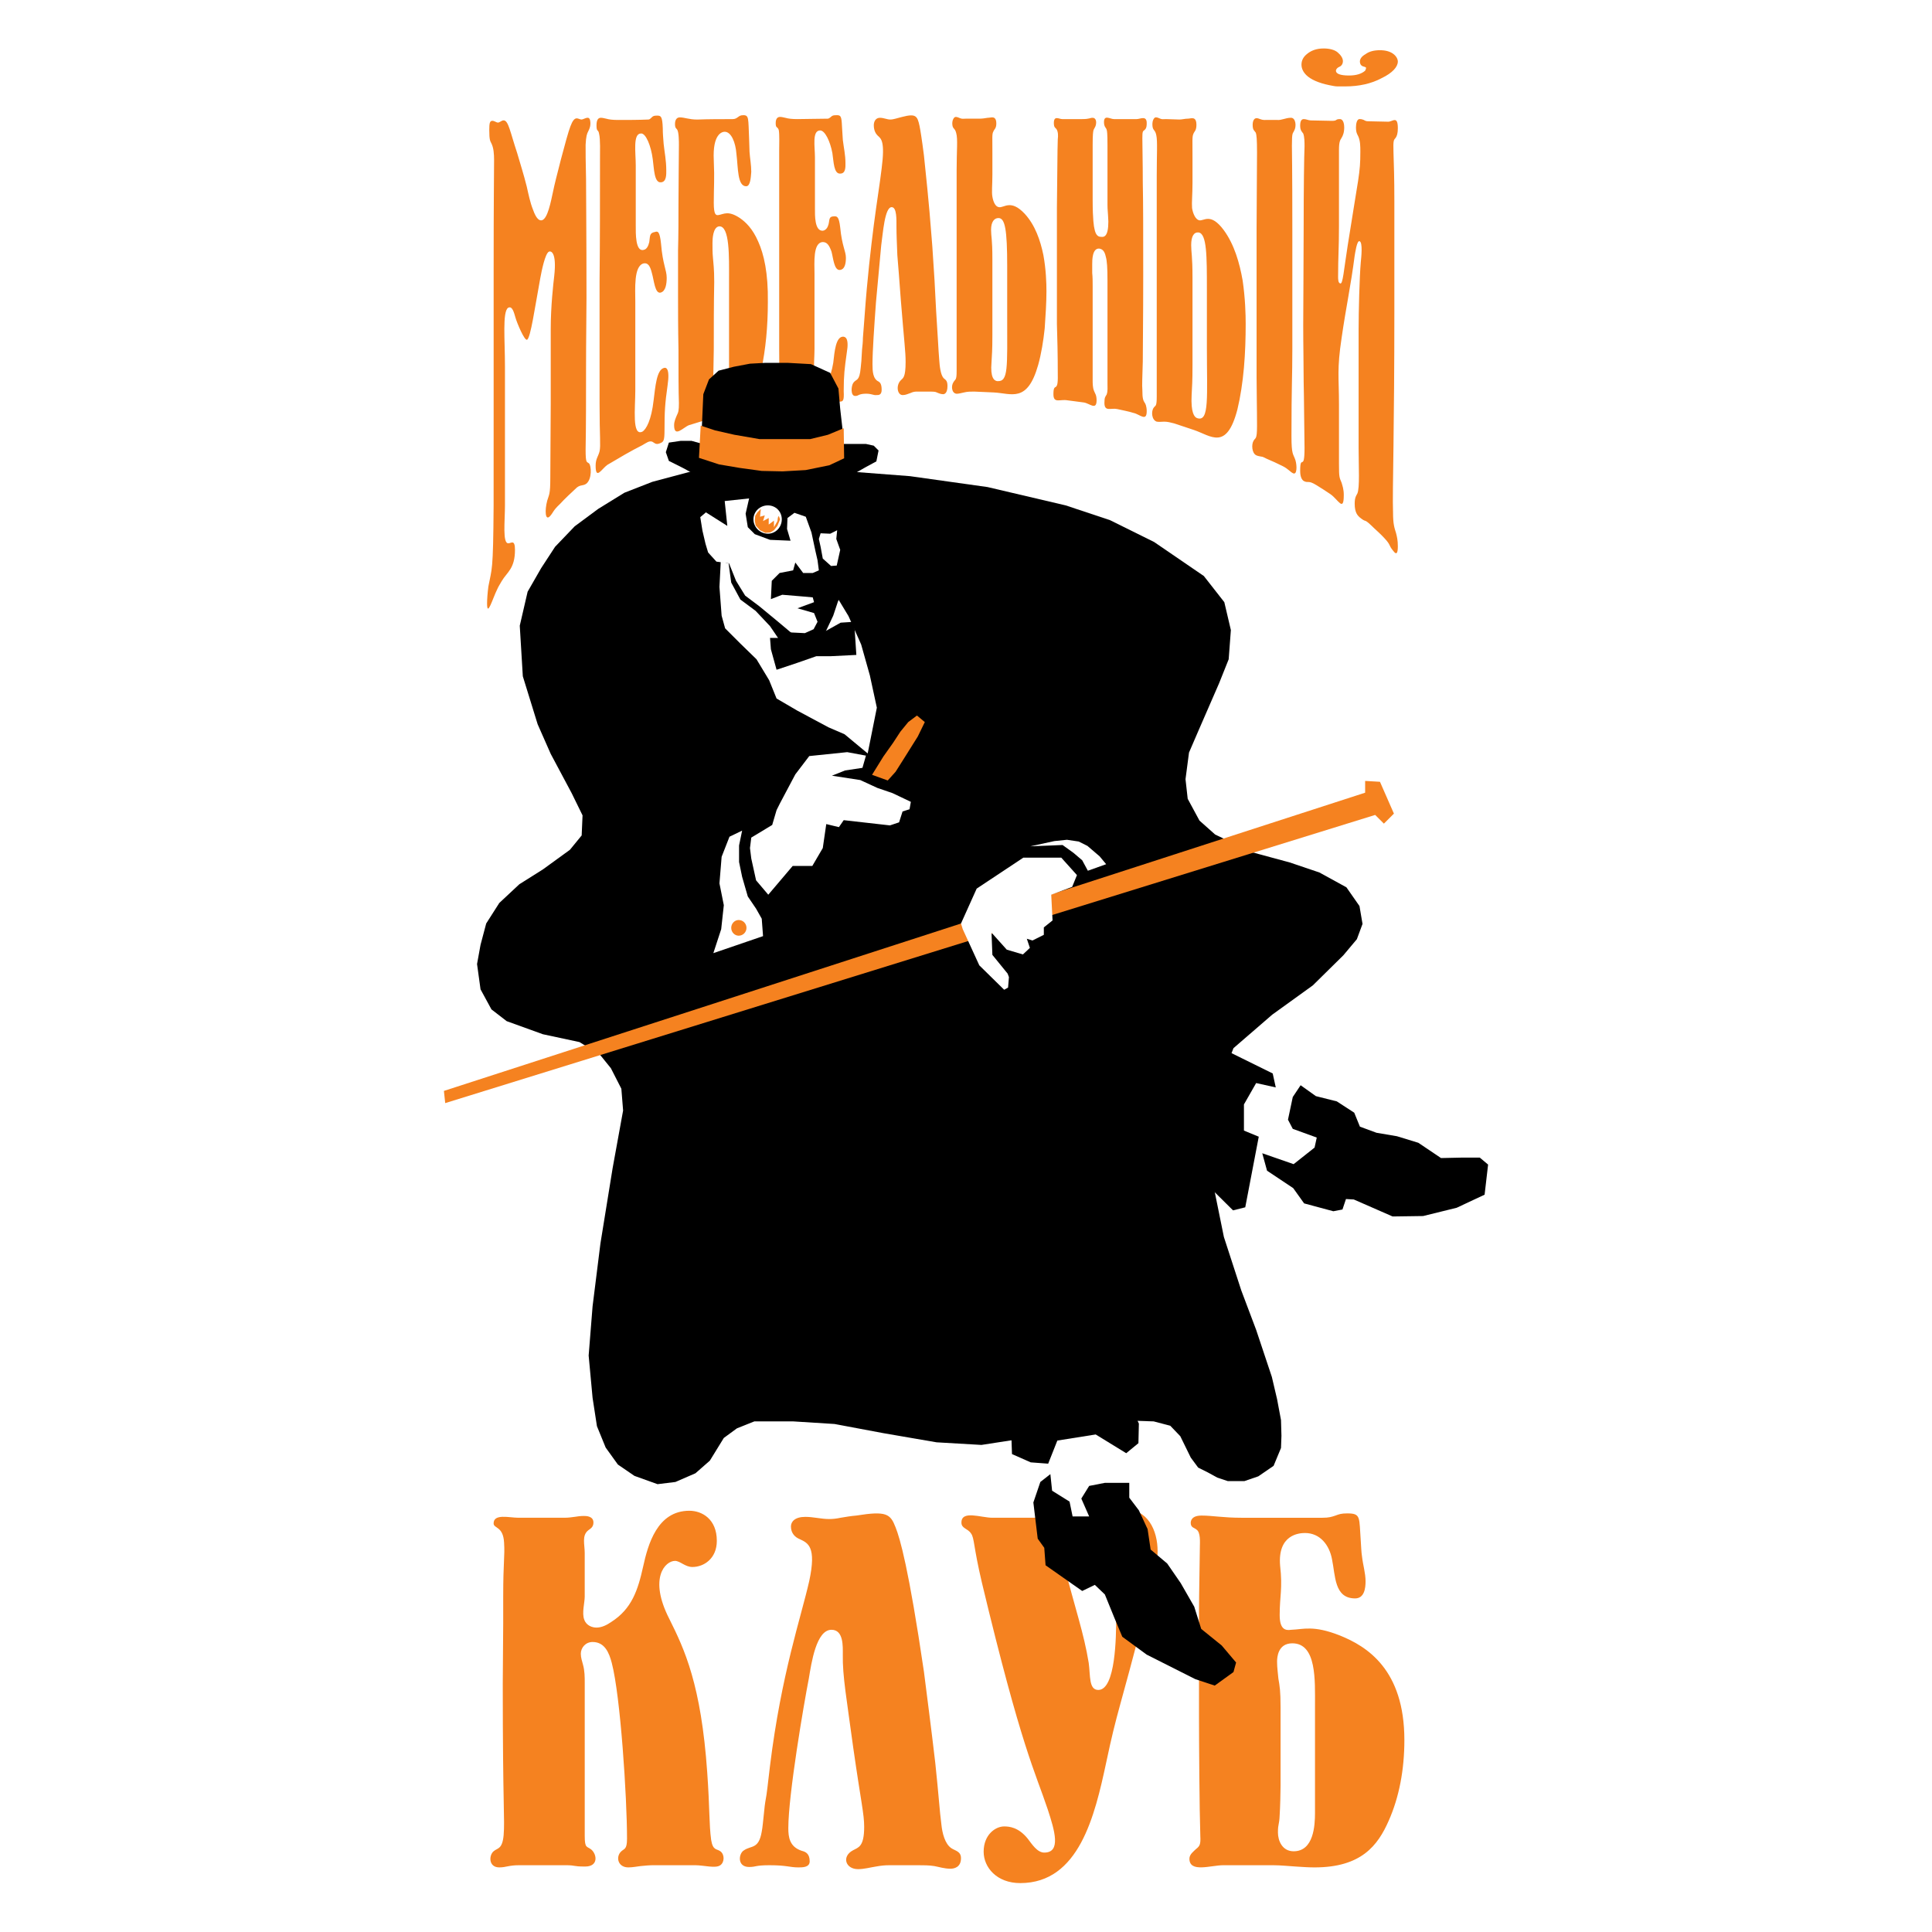
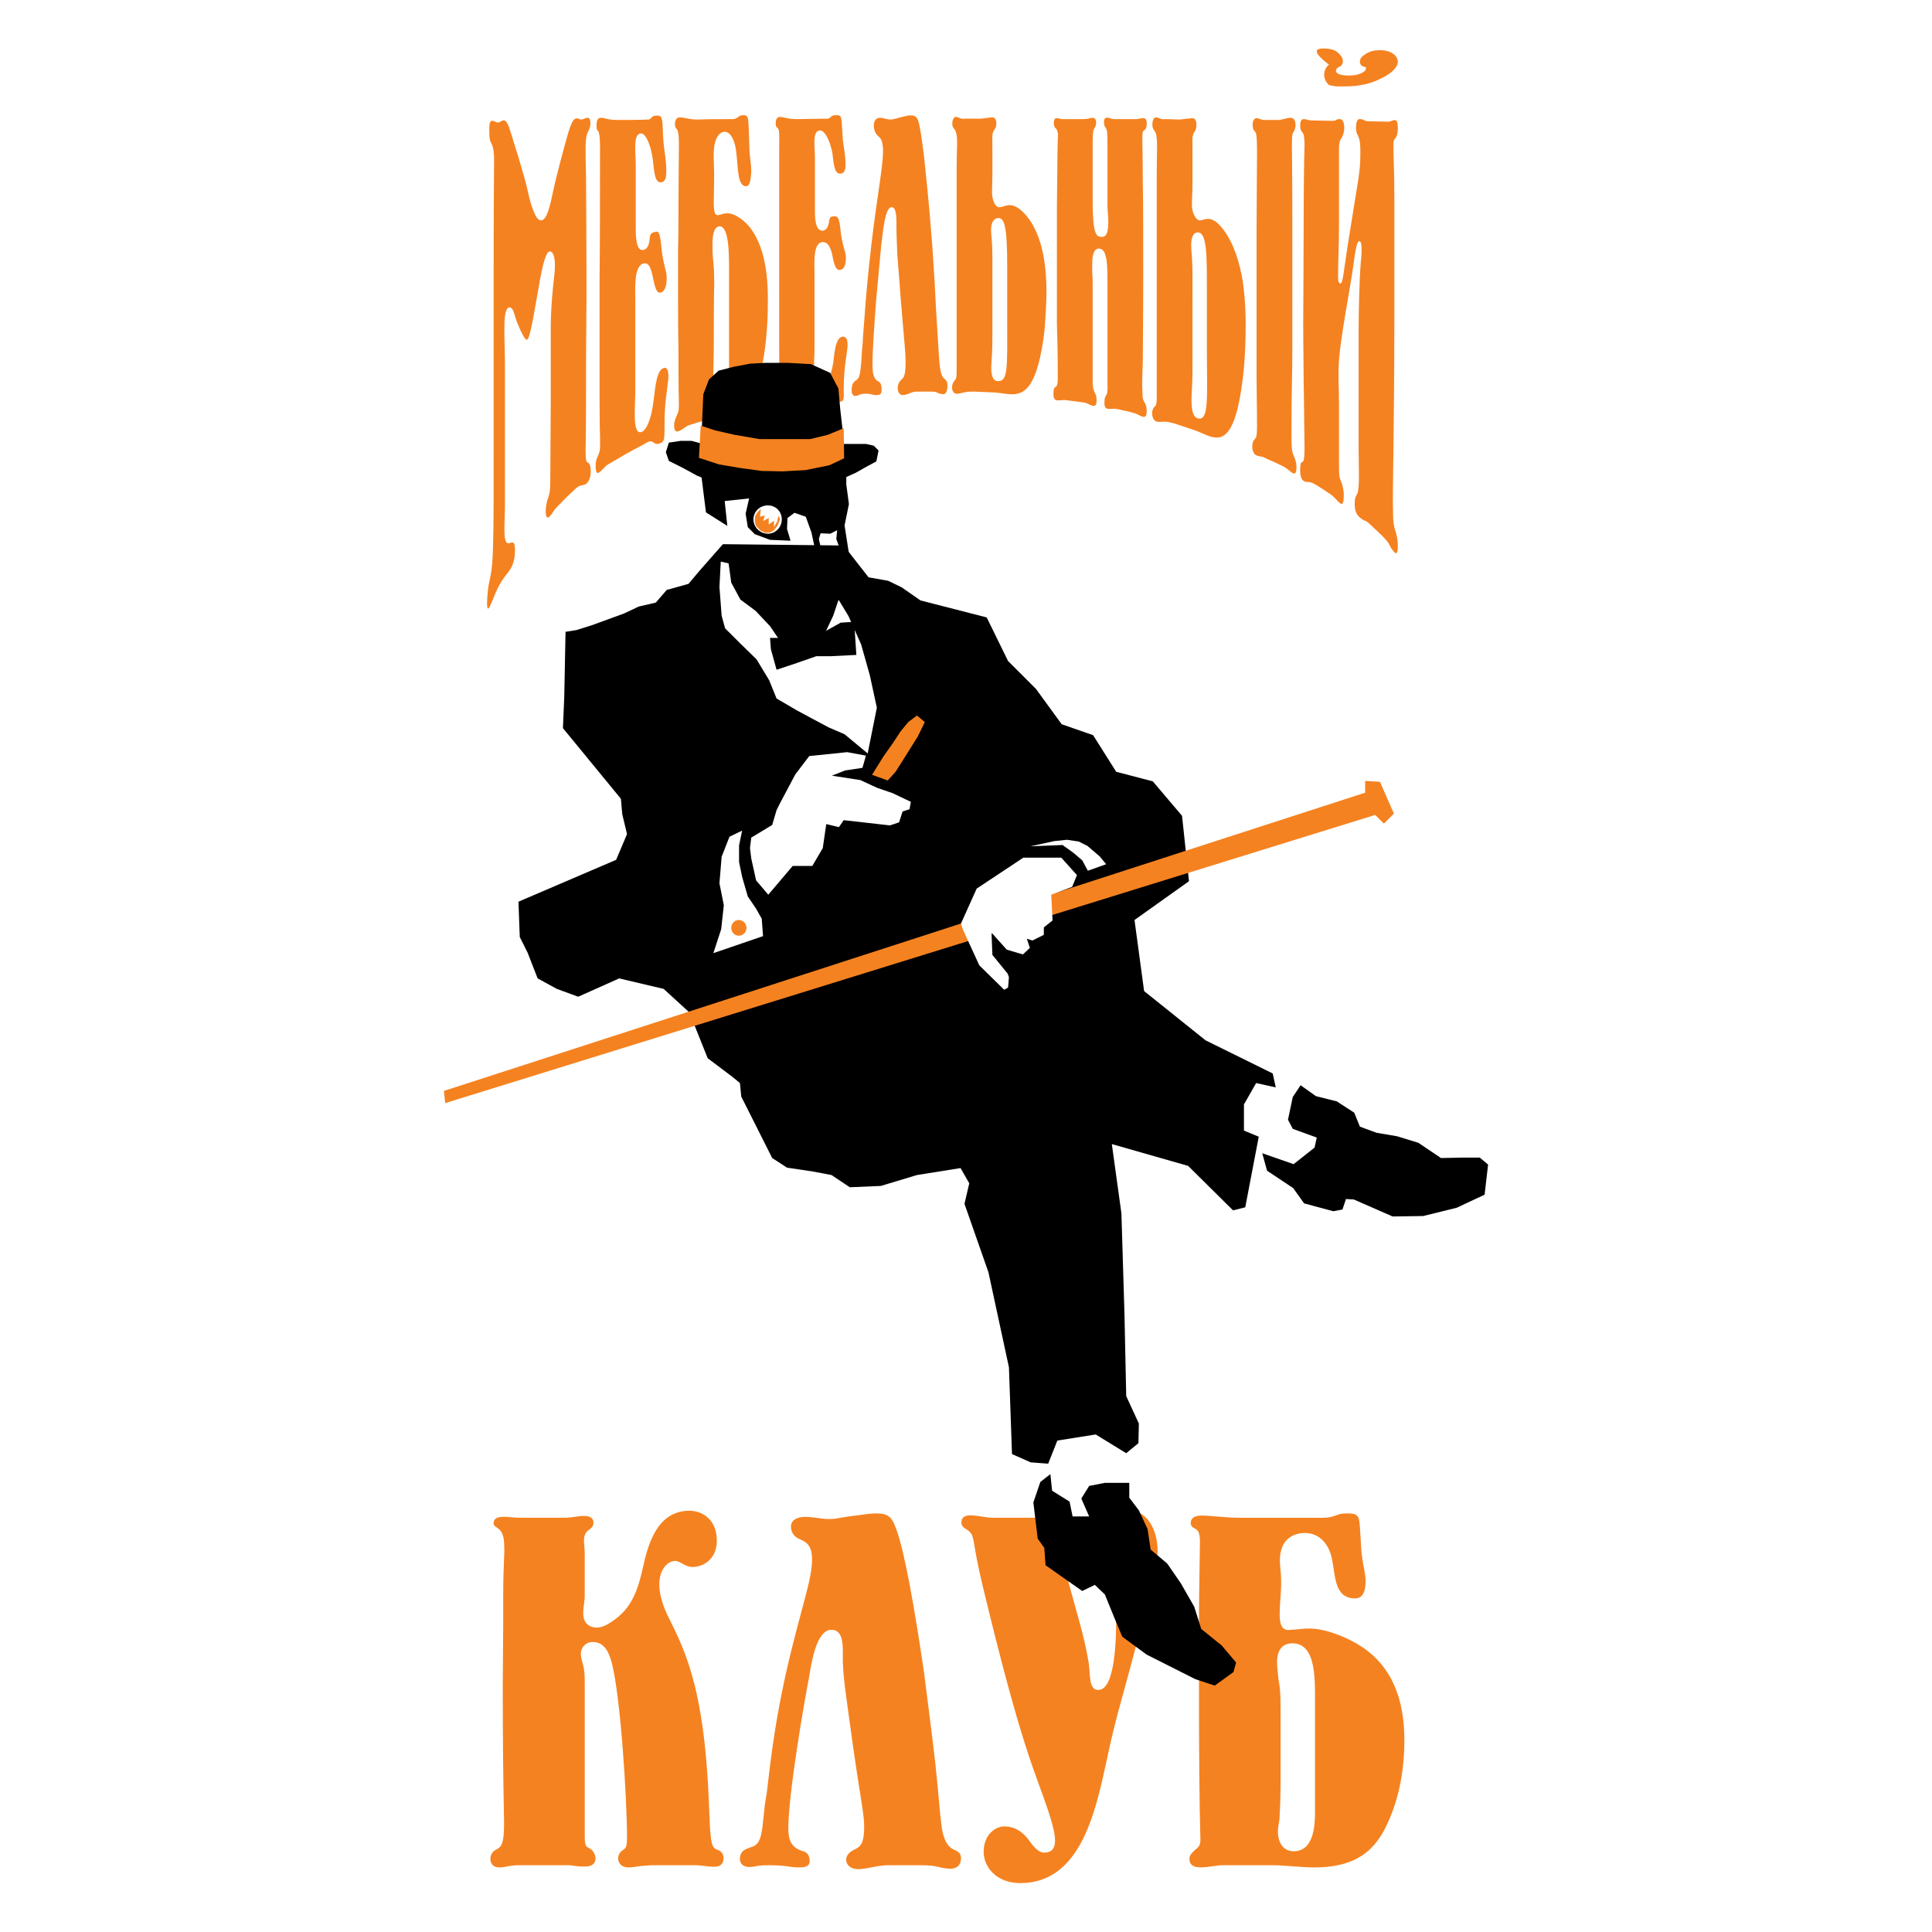
<svg xmlns="http://www.w3.org/2000/svg" version="1.0" id="Layer_1" x="0px" y="0px" width="192.756px" height="192.756px" viewBox="0 0 192.756 192.756" enable-background="new 0 0 192.756 192.756" xml:space="preserve">
  <g>
    <polygon fill-rule="evenodd" clip-rule="evenodd" fill="#FFFFFF" points="0,0 192.756,0 192.756,192.756 0,192.756 0,0  " />
    <polygon fill-rule="evenodd" clip-rule="evenodd" fill="#FFFFFF" points="42.07,189.922 150.686,189.922 150.686,2.834    42.07,2.834 42.07,189.922  " />
-     <polygon fill-rule="evenodd" clip-rule="evenodd" points="68.996,47.029 65.081,48.073 62.297,49.16 59.687,50.77 57.338,52.51    55.381,54.554 53.989,56.686 52.641,59.035 51.857,62.427 52.162,67.473 53.641,72.258 54.946,75.216 57.034,79.131 58.121,81.349    58.034,83.35 56.86,84.785 54.163,86.743 51.814,88.222 49.813,90.092 48.508,92.137 47.943,94.268 47.595,96.182 47.943,98.705    49.03,100.705 50.552,101.881 54.163,103.186 57.817,103.969 59.861,105.23 60.949,106.578 61.993,108.623 62.167,110.797    61.123,116.539 59.905,124.064 59.122,130.328 58.73,135.244 59.122,139.463 59.557,142.291 60.427,144.422 61.645,146.117    63.298,147.248 65.603,148.076 67.387,147.857 69.387,146.988 70.823,145.727 72.215,143.465 73.52,142.508 75.26,141.812    79.131,141.812 83.263,142.072 88.135,142.986 93.442,143.9 97.922,144.16 102.142,143.508 106.578,142.115 111.059,141.682    115.104,141.812 116.757,142.246 117.758,143.291 118.802,145.422 119.541,146.422 120.498,146.9 121.455,147.422 122.499,147.771    124.152,147.771 125.544,147.293 127.066,146.248 127.806,144.465 127.85,143.246 127.806,141.682 127.414,139.594    126.893,137.375 125.326,132.678 123.848,128.762 122.107,123.412 121.02,118.061 120.628,111.58 121.847,107.666 123.064,104.576    126.936,101.229 130.981,98.312 134.025,95.312 135.375,93.703 135.939,92.18 135.636,90.397 134.33,88.526 131.634,87.047    128.676,86.047 124.979,85.046 121.237,83.263 119.672,81.871 118.497,79.696 118.279,77.739 118.627,75.085 119.584,72.867    121.629,68.169 122.586,65.777 122.804,62.862 122.15,60.078 120.106,57.468 115.147,54.076 110.754,51.9 106.317,50.422    98.531,48.595 90.789,47.507 84.568,47.029 75.738,46.507 68.996,47.029  " />
    <polygon fill-rule="evenodd" clip-rule="evenodd" points="72.128,54.293 69.866,56.859 68.691,58.251 66.517,58.86 65.429,60.122    63.732,60.513 62.254,61.209 59.035,62.384 57.512,62.862 56.425,63.036 56.295,69.561 56.164,72.649 61.949,79.696 62.08,81.218    62.558,83.219 61.471,85.786 51.727,89.962 51.857,93.485 52.641,95.051 53.641,97.617 55.555,98.662 57.686,99.443 61.775,97.617    66.212,98.662 68.778,101.01 70.605,105.578 73.085,107.447 73.824,108.057 73.955,109.406 77.043,115.539 78.522,116.496    81.132,116.887 82.959,117.234 84.786,118.453 87.875,118.322 91.484,117.234 95.834,116.539 96.704,118.061 96.226,120.105    98.618,126.936 100.662,136.418 100.967,145.074 102.837,145.9 104.577,146.031 105.491,143.725 109.318,143.117 112.363,144.986    113.581,143.986 113.625,142.029 112.363,139.289 112.19,131.154 111.885,121.062 110.928,114.146 118.541,116.322    123.021,120.758 124.239,120.453 125.587,113.408 124.108,112.799 124.108,110.189 125.326,108.057 127.283,108.492 126.979,107.1    120.28,103.795 114.147,98.879 113.19,91.789 118.627,87.917 117.932,81.393 115.017,77.957 111.363,77 109.058,73.346    105.926,72.258 103.359,68.734 100.575,65.951 98.444,61.601 91.833,59.904 89.962,58.6 88.613,57.947 86.656,57.599    84.177,54.424 72.128,54.293  " />
    <path fill-rule="evenodd" clip-rule="evenodd" fill="#F58220" d="M51.727,151.426c-0.914,0-2.479-0.436-2.479,0.564   c0,0.521,0.957,0.262,1.044,1.914c0.087,1.393-0.087,1.871-0.087,5.35c0,0.914,0,1.783,0,2.697c0,2.002-0.044,4.045-0.044,6.047   c0,12.484,0.218,13.441,0.087,15.094c-0.131,1.436-0.609,1.262-1,1.609c-0.478,0.391-0.522,1.609,0.566,1.609   c0.696,0,0.913-0.217,2-0.217h4.611c1.087,0,0.652,0.131,1.957,0.131c1.349,0,1.175-1.219,0.609-1.697   c-0.435-0.348-0.652-0.088-0.652-1.35V167.91c0-0.564,0-1.217-0.174-1.826c-0.087-0.348-0.217-0.695-0.217-1.088   c0-0.609,0.479-1.174,1.174-1.174c1.218,0,1.653,1.086,1.914,2.088c0.87,3.305,1.522,13.441,1.522,17.529   c0,1.174-0.304,0.957-0.653,1.35c-0.478,0.564-0.217,1.521,0.783,1.521c0.435,0,0.827-0.086,1.218-0.131   c0.435-0.043,0.87-0.086,1.305-0.086h4.132c0.914,0,2.044,0.348,2.523,0c0.435-0.305,0.435-1.088,0-1.393   c-0.348-0.262-0.739-0.043-0.914-1.131c-0.217-1.609-0.13-3.045-0.392-6.742c-0.609-8.744-2.262-12.268-3.784-15.312   c-2.087-4.088-0.392-5.785,0.566-5.785c0.521,0,1,0.609,1.74,0.609c1.131,0,2.436-0.826,2.436-2.609   c0-2.176-1.479-3.002-2.74-3.002c-3.219,0-4.132,3.393-4.611,5.568c-0.521,2.35-1.131,4.219-3.175,5.523   c-0.435,0.305-0.957,0.566-1.479,0.566c-0.392,0-1-0.174-1.218-0.783c-0.261-0.652,0.043-1.697,0.043-2.305v-4.352   c0-0.869-0.305-1.738,0.348-2.262c0.217-0.174,0.522-0.303,0.522-0.781c0-0.654-0.74-0.654-0.957-0.654   c-0.348,0-0.653,0.045-0.914,0.088c-0.348,0.043-0.609,0.088-0.957,0.088H51.727L51.727,151.426z M91.571,186.094   c0.566,0,1.131,0,1.653,0.086c0.479,0.088,1,0.262,1.61,0.262c0.348,0,1.044-0.131,1.044-1.045c0-0.695-0.566-0.738-0.958-1   c-0.652-0.436-0.913-1.521-1-2.393c-0.174-1.305-0.261-2.871-0.609-6.133c-0.435-3.74-0.827-6.656-1.131-9.092   c-1.522-10.352-2.393-13.311-2.828-14.396c-0.521-1.35-0.913-1.654-3.915-1.176c-0.522,0.043-1.044,0.131-1.566,0.219   c-0.392,0.086-0.783,0.129-1.131,0.129c-0.826,0-1.566-0.217-2.392-0.217c-1.044,0-1.436,0.479-1.436,0.957   c0,0.695,0.435,1.088,0.87,1.262c0.827,0.391,1.697,0.738,0.957,4.176c-0.826,3.654-2.784,9.266-3.915,18.443   c-0.131,1-0.217,1.957-0.348,2.871c-0.087,0.479-0.174,1-0.217,1.479c-0.131,1.219-0.174,1.783-0.261,2.219   c-0.304,1.783-1.044,1.348-1.783,1.869c-0.522,0.305-0.696,1.654,0.522,1.654c0.74,0,0.565-0.174,2.044-0.174   c1.74,0,2.001,0.217,2.871,0.217c0.435,0,1.131,0,1.131-0.609c0-0.783-0.435-0.957-0.783-1.043   c-1.218-0.393-1.349-1.35-1.349-2.262c0-3.35,1.566-12.484,2.044-14.92c0.261-1.566,0.74-4.873,2.262-4.873   c1.218,0,1.131,1.654,1.131,2.48c-0.043,2.088,0.392,4.48,1.044,9.309c0.783,5.48,1.087,6.568,1.087,7.873   c0,2.045-0.608,2.045-1.131,2.348c-1.13,0.609-0.739,1.871,0.522,1.871c0.608,0,1.218-0.174,1.784-0.26   c0.479-0.088,0.87-0.131,1.348-0.131H91.571L91.571,186.094z M99.01,151.426c-1.131,0-3.088-0.783-3.088,0.479   c0,0.607,0.609,0.564,0.957,1.086c0.348,0.479,0.217,1.219,1.087,4.916c3.958,16.529,5.307,18.834,6.568,22.619   c0.696,2.131,1.349,4.307-0.348,4.307c-0.696,0-1.219-0.826-1.653-1.393c-0.914-1.131-1.827-1.217-2.349-1.217   c-0.87,0-2.045,0.826-2.045,2.521c0,1.566,1.305,3.133,3.654,3.133c5.872,0,7.438-6.742,8.568-12.006   c1.131-5.35,1.306-5.09,3.828-14.92c0.783-3.045,1.306-4.697,1.306-6.178c0-2.131-1.001-4.219-3.35-4.219   c-2.306,0-3.176,1.523-3.176,2.697c0,1.566,1.044,2.609,1.74,3.871c0.652,1.305,0.652,2.609,0.652,4.307   c0,1.783-0.044,7.178-1.784,7.178c-0.956,0-0.782-1.436-0.956-2.697c-0.479-2.959-1.349-5.395-2.479-9.83   c-0.565-2.219-0.565-2.611-0.565-2.916c0-0.521,1-0.434,1-1.131c0-1.348-2.218-0.607-3.479-0.607H99.01L99.01,151.426z    M127.022,186.094c0.739,0,1.522,0.086,2.263,0.131c0.652,0.043,1.261,0.086,1.87,0.086c4.654,0,6.307-2.174,7.395-4.654   c1.044-2.35,1.565-5.09,1.565-8.047c0-7.047-3.74-9.352-6.438-10.439c-2.653-1.045-3.61-0.609-4.871-0.566   c-0.566,0.088-1.132-0.043-1.132-1.479c0-1.871,0.305-2.654,0.044-4.916c-0.261-3.088,1.87-3.262,2.479-3.262   c1.522,0,2.436,1.219,2.696,2.609c0.349,1.654,0.218,3.916,2.306,3.916c0.914,0,1.044-1.002,1.044-1.697   c0-0.826-0.261-1.652-0.348-2.436c-0.087-0.521-0.087-1.088-0.131-1.609c-0.174-2.35,0.044-2.74-1.348-2.74   c-0.609,0-0.827,0.086-1.175,0.217c-0.392,0.131-0.653,0.219-1.305,0.219h-8.048c-1.87,0-2.914-0.219-4.002-0.219   c-1,0-1.087,0.521-1.087,0.74c0,0.479,0.392,0.479,0.565,0.652c0.435,0.262,0.348,1.305,0.348,1.652   c0,0.914-0.087,4.742-0.087,6.611v10.439c0,2.438,0.044,9.266,0.131,11.875c0.043,0.828-0.044,1.002-0.436,1.307   c-0.218,0.217-0.652,0.521-0.652,0.955c0,1.438,2.132,0.654,3.393,0.654H127.022L127.022,186.094z M127.762,170.346   c0-1.652-0.087-2.131-0.217-2.869c-0.044-0.566-0.131-1.045-0.131-1.697c0-0.436,0.087-1.826,1.522-1.826   c2.437,0,2.262,3.697,2.262,6.219v10.701c0,1.262-0.131,3.828-2.132,3.828c-1.13,0-1.565-1.045-1.565-1.871   c0-0.957,0.131-0.652,0.174-1.783c0.044-0.609,0.087-2.262,0.087-2.871V170.346L127.762,170.346z" />
    <path fill-rule="evenodd" clip-rule="evenodd" fill="#F58220" d="M49.248,50.422c-0.043,6.786-0.174,6.22-0.522,8.09   c-0.087,0.653-0.13,1.305-0.13,1.697c0,1.436,0.565-0.522,1-1.392c0.131-0.305,0.305-0.565,0.479-0.87   c0.522-0.87,1.305-1.218,1.305-3.088c0-1.088-0.391-0.653-0.652-0.653c-0.609,0.043-0.348-2.175-0.348-3.784   c0-2.306,0-4.611,0-6.917c0-2.305,0-4.611,0-6.916c0-2.741-0.262-5.438,0.304-5.873c0.435-0.261,0.609,0.522,0.74,0.957   c0.13,0.479,0.913,2.393,1.174,2.218c0.348-0.261,0.74-3.045,1.305-6.133c0.13-0.696,0.479-2.479,0.87-2.653   c0.217-0.087,0.783,0.087,0.522,2.436c-0.087,0.739-0.348,3.001-0.348,5.264c0,2.479,0,4.958,0,7.438s-0.043,4.958-0.043,7.438   c0,1.696-0.13,1.653-0.305,2.262c-0.261,0.957-0.217,2.131,0.305,1.522c0.305-0.348,0.261-0.521,0.957-1.174   c0.522-0.565,1.087-1.088,1.696-1.653c0.392-0.305,0.609-0.13,0.957-0.392c0.565-0.479,0.479-1.783,0.261-2   c-0.218-0.218-0.348,0.087-0.348-1.392c0.043-2.218,0.043-5.307,0.043-8.134c0-2.871,0.044-5.524,0.044-6.959   c0-6.742-0.044-10.048-0.044-11.919c-0.043-1.914-0.043-2.392-0.043-3.393c0.043-0.87,0.13-1.088,0.261-1.349   c0.087-0.174,0.217-0.435,0.217-0.739c0-0.174,0-0.609-0.261-0.609s-0.435,0.173-0.652,0.173c-0.348-0.043-0.652-0.478-1.087,0.696   c-0.348,0.87-1.566,5.655-1.696,6.351c-0.261,1.218-0.566,2.828-1.131,3.001c-0.174,0.043-0.522,0.043-0.913-1.087   c-0.261-0.652-0.435-1.479-0.609-2.262c-0.305-1.218-0.653-2.306-0.957-3.35c-0.696-2.088-0.87-3.262-1.349-3.262   c-0.218,0-0.392,0.218-0.565,0.218s-0.348-0.174-0.565-0.174c-0.261,0-0.305,0.261-0.305,0.914c0,1,0.087,1.087,0.218,1.349   c0.217,0.435,0.261,1.043,0.261,1.652c0,1.74-0.043,3.306-0.043,11.005c0,3.915,0,7.83,0,11.745S49.248,46.507,49.248,50.422   L49.248,50.422z M61.688,11.969c-0.565,0-0.913-0.044-1.218-0.13c-0.217-0.044-0.348-0.087-0.522-0.087s-0.435,0.087-0.435,0.739   c0,0.739,0.174,0.348,0.261,0.87c0.13,0.522,0.087,1.784,0.087,2.566c0,4.045,0,8.091-0.043,12.136c0,4.045,0,8.091,0,12.18   c0,3.349,0.13,4.176,0,4.785c-0.131,0.522-0.392,0.739-0.392,1.436c0,1.479,0.609,0.305,1.174-0.087   c1.175-0.696,2.349-1.392,3.48-1.958c0.392-0.218,0.696-0.479,1-0.348c0.261,0.13,0.348,0.348,0.826,0.13   c0.305-0.13,0.392-0.261,0.392-1.305c0-1.827,0.044-2.61,0.305-4.437c0.261-1.784-0.174-1.828-0.392-1.74   c-0.696,0.218-0.827,1.827-1,3.219c-0.218,1.958-0.74,2.915-1.131,3.132c-1.044,0.479-0.696-2.349-0.696-4.132   c0-1.479,0-2.915,0-4.394s0-2.958,0-4.437c0-1.262-0.174-3.567,0.827-3.828c0.435-0.087,0.652,0.261,0.826,0.957   c0.217,0.739,0.304,2.088,0.87,1.957c0.522-0.13,0.609-0.914,0.609-1.479c0-0.783-0.392-1.305-0.565-3.393   c-0.131-1.305-0.348-1.261-0.609-1.175c-0.565,0.087-0.479,0.436-0.565,1.001c-0.086,0.391-0.261,0.739-0.565,0.783   c-0.827,0.217-0.783-1.696-0.783-2.392c0-2.001,0-4.045,0-6.046c0-1.262-0.305-3.175,0.522-3.175c0.479-0.043,1,1.218,1.174,2.566   c0.13,0.913,0.13,2.392,0.827,2.305c0.565-0.043,0.521-0.827,0.521-1.218c0-0.957-0.174-1.784-0.261-2.61   c-0.043-0.652-0.087-0.957-0.087-1.565c-0.044-1.175-0.174-1.262-0.565-1.262c-0.131,0-0.305,0-0.435,0.087   s-0.261,0.304-0.435,0.304C63.689,11.969,62.688,11.969,61.688,11.969L61.688,11.969z M70.91,41.766   c0.305-0.131,0.653-0.131,1-0.174c0.261-0.043,0.522-0.043,0.783-0.13c2.044-0.479,2.784-2.436,3.262-4.567   c0.435-2.044,0.653-4.306,0.653-6.742c0.043-2.914-0.392-4.785-0.958-6.046c-0.565-1.305-1.261-1.957-1.827-2.349   c-1.174-0.782-1.609-0.391-2.131-0.304c-0.261,0.043-0.479,0-0.479-1.218c0-1.609,0.087-2.306,0-4.263   c-0.13-2.61,0.827-2.827,1.087-2.827c0.652,0,1.087,1.044,1.175,2.218c0.174,1.392,0.087,3.263,1,3.219   c0.391-0.044,0.435-0.87,0.479-1.436c0-0.696-0.13-1.349-0.174-2.001c0-0.479-0.043-0.913-0.043-1.349   c-0.087-1.957,0-2.305-0.565-2.305c-0.305,0-0.392,0.087-0.522,0.174c-0.174,0.13-0.305,0.218-0.565,0.218   c-1.175,0-2.349,0-3.523,0.043c-0.827,0-1.262-0.217-1.74-0.217c-0.435,0-0.478,0.479-0.478,0.653c0,0.435,0.13,0.435,0.217,0.565   c0.174,0.261,0.174,1.218,0.174,1.523c0,0.783-0.043,4.219-0.043,5.872c0,1.522,0,3.088-0.043,4.654c0,1.566,0,3.088,0,4.654   c0,1.087,0,3.176,0.043,5.264c0,2.088,0,4.176,0.043,5.307c0,0.74-0.043,0.914-0.218,1.261c-0.086,0.218-0.261,0.565-0.261,0.957   c0,1.305,0.914,0.218,1.479,0C69.431,42.2,70.17,41.983,70.91,41.766L70.91,41.766z M71.258,28.151c0-1.436-0.087-1.827-0.13-2.479   c-0.043-0.435-0.043-0.87-0.043-1.436c0-0.391,0.043-1.565,0.652-1.653c1.087-0.087,1,3.089,1,5.22c0,1.479,0,3.002,0,4.524   c0,1.522,0,3.001,0,4.523c0,1.044-0.087,3.219-0.957,3.437c-0.479,0.13-0.696-0.696-0.696-1.392c0-0.826,0.087-0.609,0.087-1.566   c0-0.522,0.043-1.958,0.043-2.479C71.214,32.587,71.214,30.369,71.258,28.151L71.258,28.151z M79.566,11.882   c-0.565,0-0.914-0.043-1.218-0.13c-0.217-0.044-0.348-0.087-0.522-0.087c-0.173,0-0.435,0.087-0.435,0.609   c0,0.566,0.174,0.305,0.305,0.696c0.086,0.435,0.043,1.435,0.043,2.088c0,3.306,0,6.568,0,9.874c0,3.306,0,6.568,0,9.874   c0,2.74,0.087,3.437-0.043,3.871c-0.13,0.392-0.349,0.435-0.349,1.001c0,1.174,0.566,0.479,1.175,0.435   c1.131-0.174,2.306-0.305,3.48-0.479c0.348-0.043,0.696-0.13,1,0.087c0.261,0.174,0.305,0.392,0.783,0.348   c0.348,0,0.435-0.13,0.392-1.043c0-1.609,0.087-2.262,0.305-3.828c0.261-1.522-0.174-1.609-0.392-1.609   c-0.696,0.043-0.827,1.436-0.957,2.61c-0.261,1.566-0.739,2.262-1.174,2.306c-1.044,0.13-0.696-2.219-0.696-3.698   c0-1.261,0-2.523,0-3.741c0-1.262,0-2.523,0-3.741c0-1.087-0.174-3.131,0.827-3.175c0.435,0,0.652,0.348,0.87,0.957   c0.174,0.652,0.261,1.87,0.826,1.827c0.522-0.043,0.609-0.696,0.609-1.218c0-0.652-0.392-1.174-0.566-3.001   c-0.13-1.175-0.348-1.131-0.609-1.131c-0.565,0-0.435,0.348-0.565,0.826c-0.087,0.305-0.261,0.565-0.565,0.609   c-0.827,0.043-0.783-1.566-0.783-2.175c0-1.697,0-3.393,0-5.133c0-1.087-0.305-2.697,0.521-2.697c0.479,0,1.001,1.087,1.218,2.262   c0.13,0.827,0.13,2.088,0.783,2.044c0.566,0,0.522-0.696,0.522-1.044c0-0.826-0.174-1.565-0.261-2.305   c-0.043-0.522-0.043-0.827-0.087-1.392c-0.043-1-0.13-1.087-0.522-1.087c-0.174,0-0.348,0-0.479,0.087   c-0.131,0.087-0.261,0.261-0.435,0.261C81.567,11.839,80.566,11.882,79.566,11.882L79.566,11.882z M92.659,39.069   c0.261,0,0.521,0,0.696,0.043c0.217,0.087,0.479,0.218,0.74,0.218c0.13,0,0.435-0.087,0.435-0.826c0-0.566-0.217-0.609-0.392-0.783   c-0.304-0.348-0.392-1.218-0.435-1.87c-0.087-1.044-0.131-2.262-0.305-4.829c-0.087-1.435-0.13-2.784-0.218-3.958   c-0.087-1.174-0.13-2.218-0.217-3.175c-0.305-4.045-0.609-6.655-0.783-8.396c-0.218-1.696-0.348-2.479-0.435-2.914   c-0.218-1.044-0.392-1.261-1.74-0.914c-0.217,0.043-0.435,0.13-0.652,0.174c-0.174,0.043-0.348,0.086-0.521,0.086   c-0.348,0-0.653-0.173-1.044-0.173c-0.435,0-0.609,0.391-0.609,0.739c0,0.565,0.218,0.87,0.392,1.044   c0.348,0.304,0.739,0.565,0.392,3.262c-0.174,1.479-0.479,3.306-0.783,5.655c-0.305,2.393-0.652,5.35-0.914,9.004   c-0.044,0.783-0.13,1.522-0.174,2.262c0,0.392-0.044,0.783-0.087,1.175c-0.043,0.957-0.087,1.435-0.13,1.783   c-0.131,1.436-0.435,1.087-0.74,1.522c-0.217,0.305-0.304,1.349,0.217,1.306c0.305,0,0.261-0.174,0.87-0.218   c0.74-0.043,0.871,0.174,1.262,0.13c0.174,0,0.479,0,0.479-0.522c0-0.609-0.174-0.739-0.305-0.826c-0.565-0.261-0.609-1-0.609-1.74   c0-1.305,0.174-3.784,0.348-6.177c0.217-2.392,0.435-4.698,0.521-5.655c0.174-1.218,0.348-3.828,1.044-3.828   c0.522,0,0.479,1.261,0.479,1.958c0,0.783,0.043,1.696,0.087,2.827c0.087,1.131,0.217,2.566,0.348,4.48   c0.347,4.306,0.478,5.133,0.478,6.177c0,1.566-0.261,1.609-0.478,1.827c-0.522,0.522-0.348,1.522,0.217,1.479   c0.261,0,0.522-0.13,0.783-0.217c0.174-0.087,0.392-0.13,0.565-0.13C91.876,39.069,92.268,39.069,92.659,39.069L92.659,39.069z    M96.356,11.839c-0.218,0-0.348,0.043-0.565-0.044c-0.131-0.043-0.261-0.13-0.435-0.13c-0.217,0-0.348,0.392-0.348,0.609   c0,0.652,0.261,0.435,0.392,1.001c0.174,0.608,0.043,1.696,0.043,3.697c0,3.349,0,6.699,0,10.004c0,3.35,0,6.699,0,10.048   c0,0.957-0.13,0.783-0.304,1.087c-0.261,0.348-0.218,1.131,0.304,1.174c0.261,0,0.479-0.087,0.74-0.131   c0.348-0.086,0.652-0.086,1-0.086c0.652,0.043,1.306,0.043,1.958,0.086c1.783,0.087,3.349,1.088,4.437-2.74   c0.304-1.087,0.521-2.392,0.652-3.654c0.087-1.261,0.174-2.566,0.174-3.697c0-0.827-0.043-2.175-0.305-3.61   c-0.304-1.479-0.826-3.001-1.87-4.132c-1.392-1.479-2.044-0.565-2.566-0.652c-0.348-0.043-0.565-0.522-0.652-1.044   c-0.087-0.479,0-1.131,0-2.219c0-0.696,0-1.436,0-2.131c0-1.522-0.044-1.914,0.087-2.131c0.087-0.261,0.305-0.304,0.305-0.826   c0-0.609-0.305-0.609-0.436-0.609c-0.13,0-0.261,0.044-0.435,0.044c-0.261,0.043-0.521,0.087-0.827,0.087   C97.27,11.839,96.792,11.839,96.356,11.839L96.356,11.839z M99.01,25.845c0-2.088-0.131-2.219-0.131-2.915   c0-0.783,0.305-1.175,0.74-1.175c0.652,0,0.869,1.131,0.869,4.829c0,1.696,0,3.393,0,5.046c0,5.089,0.131,6.481-1,6.395   c-0.305-0.043-0.696-0.348-0.565-1.871c0.043-0.914,0.087-1.044,0.087-2.784c0-1.261,0-2.523,0-3.784   C99.01,28.368,99.01,27.107,99.01,25.845L99.01,25.845z M105.97,11.882c-0.305,0-0.827-0.392-0.827,0.391   c0,0.479,0.175,0.479,0.262,0.609c0.174,0.261,0.174,0.696,0.13,1c-0.043,1-0.043,3.872-0.087,6.83c0,2.958,0,5.959,0,7.177   c0,1.61,0,2.958,0,4.438c0.044,1.436,0.087,3.044,0.087,5.089c0.044,1.914-0.435,0.609-0.435,1.914   c0,0.957,0.652,0.479,1.392,0.609c0.565,0.087,1.088,0.13,1.653,0.218c0.565,0.087,1.262,0.826,1.262-0.218   c0-0.565-0.175-0.696-0.262-0.957c-0.13-0.305-0.13-0.784-0.13-1c0-1.566,0-3.132,0-4.742c0-1.566,0-3.132,0-4.698   c0-0.479,0-0.87-0.044-1.305c0-0.305,0-0.609,0-0.914c0-0.348,0-1.566,0.696-1.522c0.261,0.043,0.521,0.174,0.652,0.783   c0.131,0.435,0.174,1.13,0.174,2.436c0,1.697,0,3.393,0,5.089s0,3.437,0,5.133c0,0.391,0.044,0.783-0.087,1.131   c-0.13,0.217-0.218,0.261-0.218,0.827c0,0.914,0.652,0.479,1.262,0.609c0.565,0.131,1.088,0.217,1.652,0.392   c0.609,0.13,1.306,0.913,1.306-0.174c0-0.479-0.131-0.783-0.218-0.87c-0.131-0.218-0.217-0.392-0.217-1.262   c-0.044-0.479,0-1.174,0.043-2.827c0-1.609,0.043-4.263,0.043-8.613c0-4.263,0-7.177-0.043-9.265c0-2.131-0.043-3.393-0.043-4.394   c0-0.696,0.043-0.696,0.217-0.826c0.218-0.174,0.218-0.479,0.218-0.696c0-0.783-0.652-0.391-1.001-0.391c-0.739,0-1.522,0-2.262,0   c-0.392,0-1-0.479-1,0.304c0,0.479,0.217,0.565,0.261,0.739c0.044,0.131,0.087,0.349,0.087,1.523c0,2,0,4.001,0,5.959   c0,0.566,0.044,0.653,0.087,1.697c0,1.522-0.435,1.566-0.739,1.522c-0.218,0-0.522-0.087-0.652-0.826   c-0.044-0.174-0.174-0.827-0.174-2.871c0-1.827,0-3.654,0-5.48c0-1.044,0.043-1.305,0.087-1.479   c0.087-0.218,0.261-0.348,0.261-0.783c0-0.174-0.087-0.435-0.348-0.435c-0.305,0-0.262,0.13-1.088,0.13   C107.274,11.882,106.622,11.882,105.97,11.882L105.97,11.882z M116.322,11.882c-0.218,0-0.392,0.043-0.565-0.043   c-0.131-0.044-0.261-0.131-0.436-0.131c-0.217,0-0.348,0.392-0.348,0.653c0,0.739,0.262,0.479,0.392,1.131   c0.131,0.609,0.043,1.87,0.043,4.045c0,3.654,0,7.351,0,11.005s0,7.351,0,11.005c0,1.087-0.13,0.87-0.304,1.131   c-0.262,0.348-0.218,1.218,0.304,1.392c0.262,0.043,0.479,0,0.74,0c0.348,0,0.652,0.087,1,0.174   c0.652,0.217,1.305,0.435,1.957,0.652c1.697,0.565,3.263,2.131,4.351-2.044c0.304-1.262,0.521-2.697,0.652-4.176   s0.174-3.001,0.174-4.35c0-0.957-0.043-2.566-0.305-4.35c-0.305-1.74-0.826-3.567-1.87-5.002c-1.349-1.827-2.001-0.87-2.479-1   c-0.348-0.087-0.609-0.652-0.696-1.218c-0.043-0.609,0.044-1.305,0.044-2.523c0-0.827,0-1.609,0-2.436   c0-1.696-0.044-2.175,0.087-2.436c0.087-0.261,0.305-0.304,0.305-0.913c0-0.653-0.305-0.653-0.436-0.653   c-0.174,0-0.261,0.044-0.435,0.044c-0.261,0-0.565,0.086-0.826,0.086C117.235,11.925,116.757,11.882,116.322,11.882L116.322,11.882   z M118.976,27.759c0-2.306-0.131-2.523-0.131-3.306c0-0.87,0.261-1.305,0.739-1.262c0.827,0.131,0.827,2.349,0.827,5.655   c0,1.914,0,3.828,0,5.786c0,4.958,0.261,7.481-0.957,7.09c-0.305-0.087-0.652-0.565-0.565-2.306c0.043-1,0.087-1.131,0.087-3.132   c0-1.392,0-2.827,0-4.263C118.976,30.63,118.976,29.194,118.976,27.759L118.976,27.759z M126.153,11.969   c-0.349,0-0.566-0.174-0.74-0.174c-0.305-0.043-0.435,0.305-0.435,0.653c0,0.565,0.174,0.565,0.305,0.783   c0.087,0.218,0.13,0.652,0.13,2.001c0,1.827-0.043,5.394-0.043,7.525c0,1.783,0,3.567,0,5.35s0,3.567,0,5.307   c0,1.479,0,2.827,0,4.263c0,1.435,0.043,3.001,0.043,4.828c0,1.436-0.174,1.131-0.348,1.479c-0.218,0.348-0.174,1.218,0.261,1.436   c0.174,0.087,0.305,0.087,0.479,0.13c0.174,0,0.392,0.13,0.565,0.217c0.522,0.218,1.088,0.479,1.609,0.74   c0.522,0.261,0.74,0.565,1.001,0.696c0.435,0.261,0.435-0.74,0.261-1.305c-0.218-0.652-0.392-0.479-0.392-2.393   c0-5.176,0.087-5.698,0.087-8.7c0-1.914,0-3.871,0-5.829c0-1.914,0-3.871,0-5.829c0-6.742-0.043-7.96-0.043-8.612   c0-1.392,0.087-1.175,0.217-1.479c0.262-0.435,0.175-1.305-0.304-1.305c-0.566,0-0.914,0.261-1.393,0.217   C126.979,11.969,126.588,11.969,126.153,11.969L126.153,11.969z M138.115,53.684c0.695,0.74,0.391,0.696,0.913,1.305   c0.261,0.348,0.435,0.304,0.435-0.479c0-0.609-0.086-0.957-0.174-1.305c-0.174-0.565-0.305-0.913-0.305-2.088   c-0.043-1.044,0-3.306,0.044-6.612c0.043-3.349,0.087-7.786,0.087-13.267c0-5.524,0-8.874,0-11.179   c0-2.306-0.044-3.523-0.087-4.872c-0.044-1.262,0.043-1.218,0.217-1.435c0.132-0.174,0.218-0.479,0.218-0.957   c0-1.305-0.521-0.653-0.957-0.653c-0.695,0-1.348-0.043-2.001-0.043c-0.174,0-0.305-0.043-0.435-0.13   c-0.131-0.044-0.218-0.087-0.392-0.087c-0.304-0.043-0.392,0.479-0.392,0.826c0,0.522,0.131,0.696,0.218,0.87   c0.218,0.479,0.218,1,0.218,1.566c0,2.218-0.175,2.393-1.262,9.352c-0.392,2.479-0.479,3.872-0.739,3.784   c-0.218-0.043-0.218-0.435-0.218-0.696c0-2.044,0.087-2.697,0.087-5.045c0-2.523,0-5.046,0-7.569c0-0.87,0.131-1,0.261-1.218   c0.131-0.218,0.262-0.522,0.262-1.044c0-0.217-0.044-0.826-0.436-0.826c-0.479,0-0.217,0.174-0.783,0.174   c-0.739,0-1.435-0.043-2.131-0.043c-0.392,0-1.044-0.522-1.044,0.522c0,0.479,0.174,0.609,0.304,0.783   c0.131,0.348,0.131,0.87,0.131,1.305c-0.043,0.87-0.087,4.263-0.087,7.96c0,3.698-0.044,7.743-0.044,9.875   c0,2.088,0.044,3.784,0.044,5.655c0.044,1.871,0.044,3.915,0.087,6.568c0,2.479-0.435,0.522-0.435,2.306   c0,0.609,0.174,0.87,0.348,1c0.521,0.261,0.392-0.131,1.306,0.435c0.479,0.304,0.913,0.565,1.348,0.87   c0.783,0.522,1.349,1.871,1.349,0.087c0-0.565-0.131-0.913-0.218-1.218c-0.217-0.522-0.261-0.522-0.261-1.87   c0-1.958,0-3.915,0-5.916c0-2.784-0.217-3.48,0.261-6.655c0.436-3.045,0.914-5.176,1.306-8.221   c0.043-0.217,0.218-1.522,0.479-1.435c0.348,0.087,0.174,1.652,0.13,2.088c-0.13,1.435-0.218,4.958-0.218,6.742   c0,1.957,0,3.915,0,5.872s0,3.915,0,5.916c0,1.871,0.131,4.002-0.13,4.568c-0.087,0.174-0.261,0.348-0.261,1   c0,0.914,0.304,1.174,0.479,1.349c0.739,0.609,0.391,0.087,1.131,0.783C137.201,52.814,137.724,53.249,138.115,53.684   L138.115,53.684z" />
    <polygon fill-rule="evenodd" clip-rule="evenodd" points="129.763,108.275 128.98,109.449 128.502,111.711 128.98,112.625    131.373,113.494 131.155,114.494 129.066,116.148 125.936,115.061 126.414,116.801 129.023,118.539 130.111,120.062    133.025,120.846 133.938,120.672 134.287,119.627 135.069,119.672 138.941,121.367 141.986,121.324 145.336,120.498    148.119,119.193 148.468,116.191 147.641,115.496 145.771,115.496 143.77,115.539 141.508,114.016 139.377,113.363    137.332,113.016 135.679,112.406 135.113,111.014 133.374,109.885 131.285,109.361 129.763,108.275  " />
    <polygon fill-rule="evenodd" clip-rule="evenodd" fill="#FFFFFF" points="74.042,82.872 72.78,83.48 71.997,85.481 71.78,88.135    72.215,90.31 71.954,92.702 71.171,95.095 76.129,93.398 75.999,91.659 75.434,90.658 74.607,89.44 74.042,87.482 73.737,86.003    73.737,84.351 74.042,82.872  " />
    <polygon fill-rule="evenodd" clip-rule="evenodd" fill="#FFFFFF" points="71.91,56.033 72.693,56.207 72.954,58.121 73.868,59.817    75.39,60.948 76.826,62.471 78.392,64.776 82.089,62.253 82.916,59.687 83.394,59.382 84.655,61.47 85.917,64.297 86.787,67.386    87.483,70.605 86.569,75.172 84.264,73.258 82.654,72.562 79.566,70.91 77.478,69.691 76.738,67.865 75.478,65.777 73.868,64.21    72.345,62.688 71.997,61.427 71.78,58.556 71.91,56.033  " />
    <polygon fill-rule="evenodd" clip-rule="evenodd" points="108.666,151.295 107.014,151.295 106.709,149.816 104.969,148.729    104.795,147.074 103.795,147.857 103.099,149.902 103.533,153.514 104.187,154.426 104.316,156.166 107.971,158.732    109.231,158.123 110.232,159.08 111.189,161.43 111.972,163.301 114.408,165.084 119.236,167.52 121.194,168.172 123.064,166.822    123.325,165.867 121.89,164.17 119.846,162.518 119.149,160.299 117.801,157.949 116.452,155.992 114.8,154.6 114.495,152.557    113.625,150.686 112.668,149.424 112.668,147.945 110.232,147.945 108.666,148.25 107.883,149.512 108.666,151.295  " />
    <polygon fill-rule="evenodd" clip-rule="evenodd" fill="#F58220" points="87.004,77.304 88.135,75.477 89.092,74.128    89.832,72.998 90.615,72.041 91.484,71.388 92.268,72.041 91.571,73.476 90.18,75.694 89.353,77 88.57,77.869 87.004,77.304  " />
-     <polygon fill-rule="evenodd" clip-rule="evenodd" fill="#FFFFFF" points="70.997,50.639 69.866,51.596 70.083,52.945 70.388,54.25    70.649,55.12 71.476,56.033 72.737,56.207 73.433,57.947 74.346,59.426 75.738,60.47 77.478,61.905 79.087,63.254 80.218,63.646    81.48,63.689 82.219,62.862 83.089,60.035 84.133,57.686 84.264,55.424 84.046,52.118 83.263,48.638 77,48.247 71.91,48.638    70.997,50.639  " />
    <polygon fill-rule="evenodd" clip-rule="evenodd" points="76.826,63.646 76.913,64.776 77.478,66.821 79.566,66.125 81.437,65.472    82.829,65.472 85.438,65.342 85.221,62.036 83.873,62.123 82.394,62.949 80.871,63.515 79,63.646 76.826,63.646  " />
    <path fill-rule="evenodd" clip-rule="evenodd" d="M81.872,53.206l0.957,0.043l0.696-0.348l-0.087,0.87l0.391,1.088l-0.348,1.566   l-0.565,0.043l-0.827-0.74l-0.217-1.174l-0.174-0.783L81.872,53.206L81.872,53.206z M74.825,36.285l-1.61,0.305l-1.522,0.392   l-0.957,0.87L70.17,39.33l-0.087,1.958l-0.13,2.958l-0.957-0.261h-1.088l-1.174,0.174l-0.304,0.957l0.304,0.87l1.392,0.696   l1.436,0.783l0.435,0.174l0.436,3.48l2.131,1.349l-0.261-2.479l2.436-0.261l-0.348,1.522l0.218,1.349l0.696,0.696l1.522,0.565   l2.044,0.087l-0.348-1.174l0.043-1.088l0.696-0.522l1.131,0.392l0.565,1.566l0.391,1.827l0.218,0.957l0.13,1l-0.609,0.261h-0.957   l-0.783-1.044l-0.218,0.783l-1.349,0.261L77,57.947l-0.087,1.827l1.131-0.435l2.087,0.174l0.957,0.087l0.13,0.478l-1.653,0.609   l1.653,0.479l0.348,0.87l-0.392,0.74l-0.87,0.392l-1.784-0.087l1.305,0.783l1.479-0.174l1.087-0.696l0.739-1.566l0.479-1.436   l0.609-1.087l0.218-2.001l0.261-1.696l-0.435-2.784l0.435-2.131l-0.261-1.958v-0.739l0.957-0.435l1-0.565l1.043-0.565l0.218-1.087   l-0.479-0.479l-0.783-0.174h-1.392h-0.957v-1.61l-0.218-1.914l-0.174-2.001l-0.826-1.566l-1.914-0.87l-2.349-0.13h-2.175   L74.825,36.285L74.825,36.285z" />
    <polygon fill-rule="evenodd" clip-rule="evenodd" fill="#F58220" points="69.909,42.461 71.345,42.94 73.259,43.375 75.782,43.81    78.348,43.81 80.828,43.81 82.611,43.375 84.177,42.723 84.22,45.724 82.741,46.42 80.393,46.898 78.087,47.029 75.999,46.985    73.781,46.681 71.736,46.333 69.735,45.68 69.909,42.461  " />
    <path fill-rule="evenodd" clip-rule="evenodd" fill="#FFFFFF" d="M76.608,53.249c0.783,0,1.392-0.652,1.392-1.435   c0-0.783-0.609-1.392-1.392-1.392c-0.783,0-1.436,0.609-1.436,1.392C75.173,52.597,75.825,53.249,76.608,53.249L76.608,53.249z" />
    <polygon fill-rule="evenodd" clip-rule="evenodd" fill="#F58220" points="75.912,50.77 75.564,51.118 75.347,51.465 75.303,51.944    75.39,52.423 75.825,52.901 76.347,53.162 76.869,53.119 77.217,52.901 77.565,52.466 77.826,51.814 77.696,51.465 77.609,51.64    77.565,51.988 77.217,52.597 77.217,51.944 76.695,52.335 76.695,51.683 76.129,51.988 76.303,51.422 75.825,51.553 75.912,50.77     " />
    <polygon fill-rule="evenodd" clip-rule="evenodd" fill="#FFFFFF" points="74.955,83.567 74.825,84.611 74.955,85.655 75.434,87.83    76.651,89.266 79.087,86.395 81.045,86.395 82.089,84.611 82.437,82.219 83.698,82.523 84.177,81.828 88.788,82.35 89.701,82.045    90.049,80.958 90.745,80.74 90.875,80 89.049,79.131 87.526,78.608 85.83,77.826 83.002,77.391 84.307,76.869 86.047,76.608    86.396,75.39 84.525,75.042 80.74,75.433 79.349,77.26 77.826,80.131 77.478,80.827 77.043,82.306 74.955,83.567  " />
-     <path fill-rule="evenodd" clip-rule="evenodd" fill="#F58220" d="M132.068,4.835c0.565,0,1.088,0.13,1.393,0.392   c0.304,0.261,0.521,0.565,0.521,0.87c0,0.261-0.131,0.478-0.348,0.565c-0.218,0.087-0.349,0.261-0.349,0.392   c0,0.305,0.436,0.479,1.306,0.479c0.739,0,1.261-0.174,1.608-0.479c0.087-0.174,0.131-0.305,0.044-0.348   c-0.13-0.044-0.218-0.087-0.261-0.087c-0.218-0.087-0.305-0.261-0.305-0.479c0-0.261,0.174-0.521,0.565-0.739   c0.348-0.261,0.826-0.392,1.436-0.392c0.565,0,1.001,0.131,1.305,0.348c0.305,0.217,0.479,0.522,0.479,0.783   c0,0.522-0.521,1.131-1.609,1.653c-1.044,0.566-2.306,0.827-3.61,0.827c-0.218,0-0.521,0-0.826,0c-0.261,0-0.565-0.087-0.827-0.13   c-1.043-0.218-1.826-0.565-2.262-1c-0.305-0.305-0.479-0.652-0.479-1.044s0.174-0.739,0.479-1   C130.764,5.053,131.329,4.835,132.068,4.835L132.068,4.835z" />
+     <path fill-rule="evenodd" clip-rule="evenodd" fill="#F58220" d="M132.068,4.835c0.565,0,1.088,0.13,1.393,0.392   c0.304,0.261,0.521,0.565,0.521,0.87c0,0.261-0.131,0.478-0.348,0.565c-0.218,0.087-0.349,0.261-0.349,0.392   c0,0.305,0.436,0.479,1.306,0.479c0.739,0,1.261-0.174,1.608-0.479c0.087-0.174,0.131-0.305,0.044-0.348   c-0.13-0.044-0.218-0.087-0.261-0.087c-0.218-0.087-0.305-0.261-0.305-0.479c0-0.261,0.174-0.521,0.565-0.739   c0.348-0.261,0.826-0.392,1.436-0.392c0.565,0,1.001,0.131,1.305,0.348c0.305,0.217,0.479,0.522,0.479,0.783   c0,0.522-0.521,1.131-1.609,1.653c-1.044,0.566-2.306,0.827-3.61,0.827c-0.218,0-0.521,0-0.826,0c-0.261,0-0.565-0.087-0.827-0.13   c-0.305-0.305-0.479-0.652-0.479-1.044s0.174-0.739,0.479-1   C130.764,5.053,131.329,4.835,132.068,4.835L132.068,4.835z" />
    <path fill-rule="evenodd" clip-rule="evenodd" fill="#F58220" d="M73.694,93.355c0.435,0,0.783-0.348,0.783-0.783   s-0.348-0.783-0.783-0.783c-0.392,0-0.74,0.348-0.74,0.783S73.302,93.355,73.694,93.355L73.694,93.355z" />
    <polygon fill-rule="evenodd" clip-rule="evenodd" fill="#FFFFFF" points="102.794,84.438 106.013,84.307 107.101,85.09    107.971,85.829 108.536,86.874 110.362,86.221 109.711,85.438 108.492,84.394 107.622,83.959 106.448,83.785 105.187,83.916    102.794,84.438  " />
    <polygon fill-rule="evenodd" clip-rule="evenodd" fill="#F58220" points="44.289,108.84 44.419,110.057 137.201,81.306    138.071,82.175 139.071,81.175 137.68,78 136.2,77.913 136.2,79.087 44.289,108.84  " />
    <polygon fill-rule="evenodd" clip-rule="evenodd" fill="#FFFFFF" points="102.099,85.568 105.883,85.568 107.448,87.309    106.97,88.482 104.882,89.266 105.013,91.832 104.143,92.528 104.143,93.268 103.012,93.833 102.446,93.659 102.751,94.572    102.055,95.225 100.445,94.747 98.923,93.05 99.01,95.269 100.532,97.139 100.662,97.486 100.575,98.531 100.185,98.748    97.705,96.312 96.052,92.702 95.878,92.137 97.444,88.657 102.099,85.568  " />
  </g>
</svg>